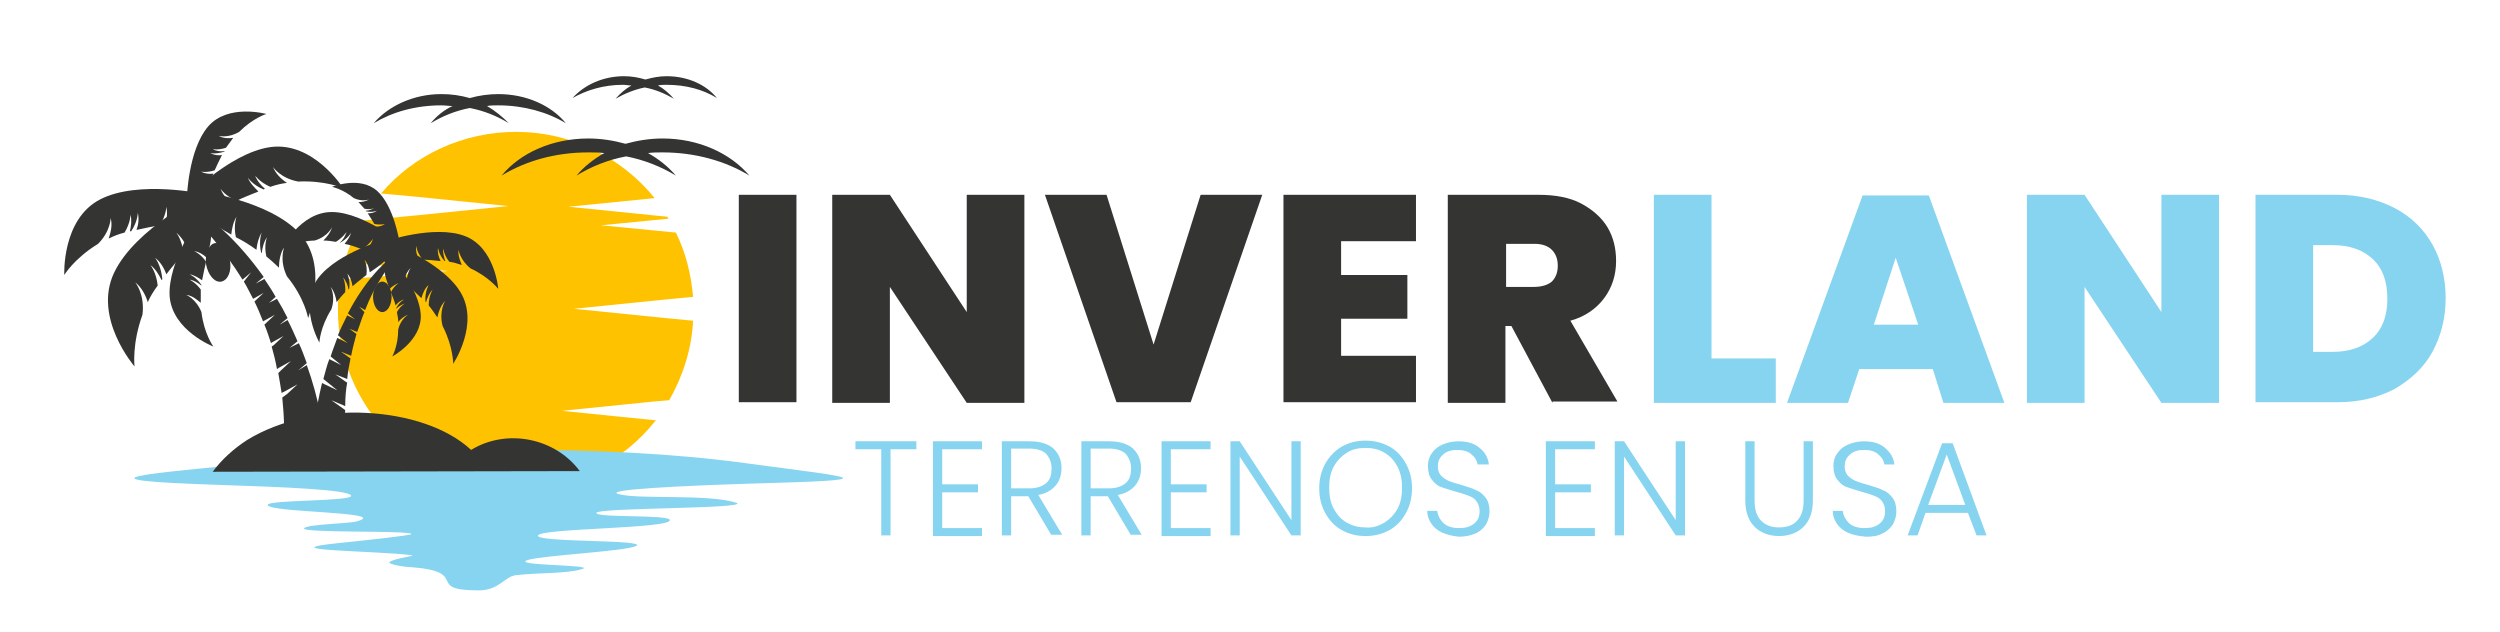
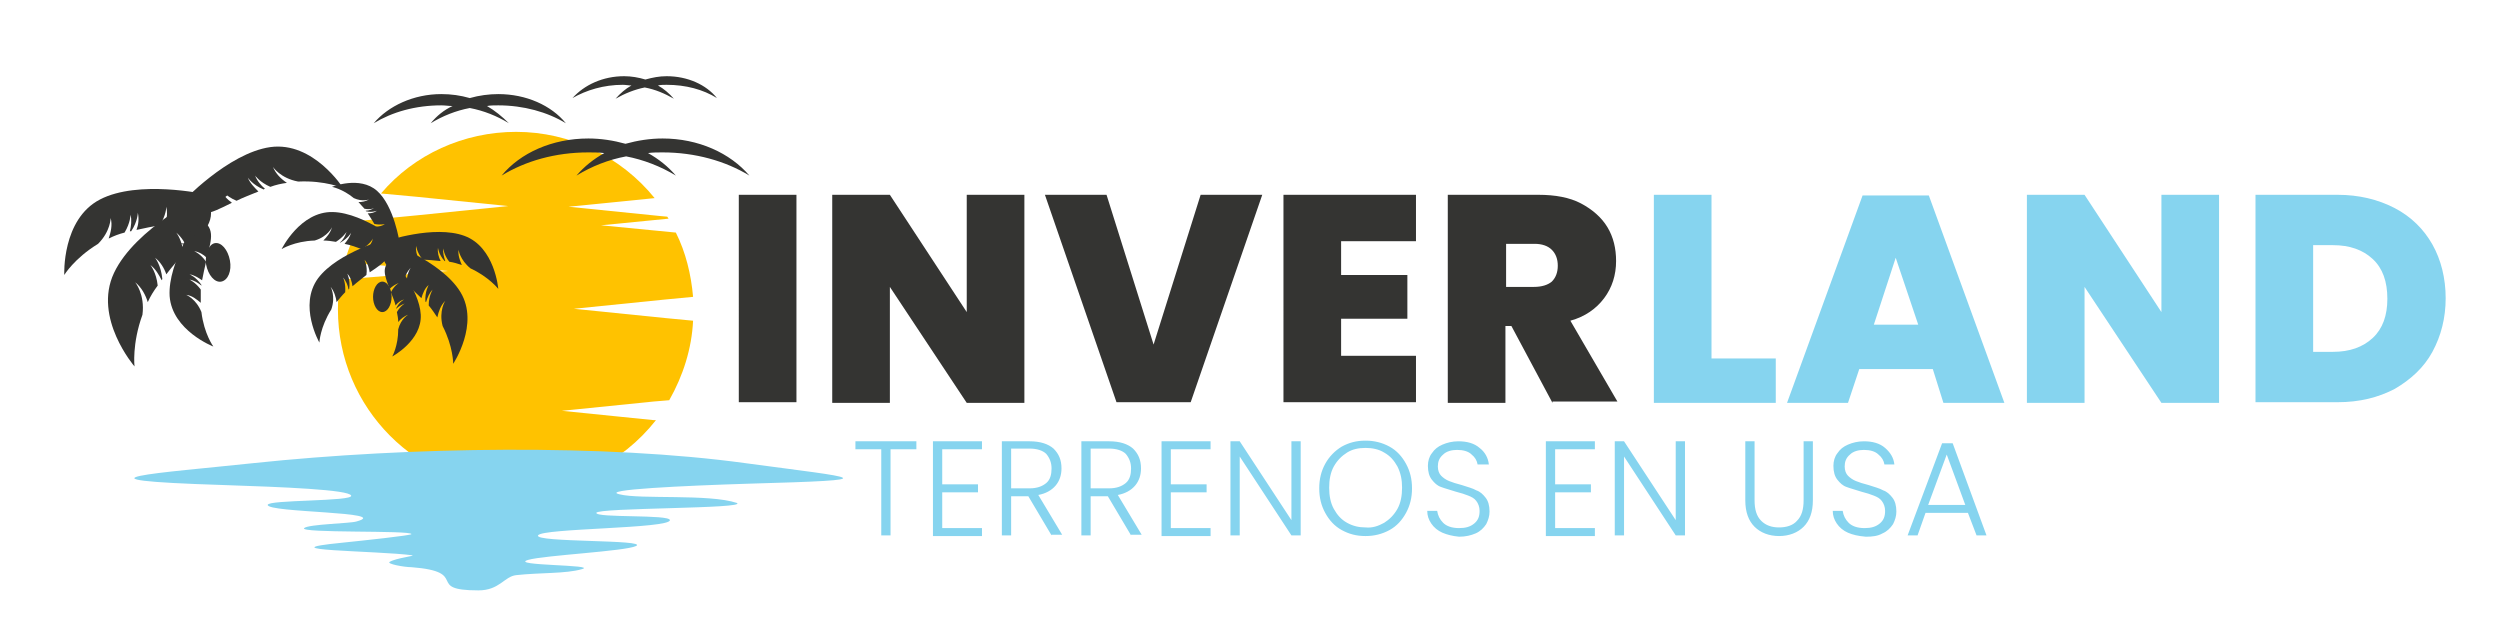
<svg xmlns="http://www.w3.org/2000/svg" version="1.1" id="Capa_1" x="0px" y="0px" viewBox="0 0 377.3 95.4" style="enable-background:new 0 0 377.3 95.4;" xml:space="preserve">
  <style type="text/css">
	.st0{fill-rule:evenodd;clip-rule:evenodd;fill:#FFC200;}
	.st1{fill-rule:evenodd;clip-rule:evenodd;fill:#86D4EF;}
	.st2{fill-rule:evenodd;clip-rule:evenodd;fill:#343432;}
	.st3{fill:#343432;}
	.st4{fill:#86D4EF;}
	.st5{fill:none;}
</style>
  <g>
    <g>
      <path class="st0" d="M77.9,19.9c8.1,0,15.8,3.7,20.9,10l-13,1.3l13.8,1.4l1.1,0.1c0.1,0.1,0.1,0.2,0.2,0.3l-10.2,1l11.3,1.1    c1.5,3,2.3,6.3,2.6,9.7l-4.2,0.4l-13.8,1.4l13.8,1.4l4.2,0.4c-0.2,4.2-1.5,8.3-3.6,12l-2.4,0.2l-13.8,1.4l13.8,1.4l0.4,0    c-5.1,6.5-12.9,10.3-21.2,10.3C63,73.6,51,61.6,51,46.7c0-1.5,0.1-3,0.4-4.5l16.2-1.3l-15.6-1.3c0.6-2.2,1.5-4.3,2.6-6.3l8.3-0.8    l13.8-1.4l-13.8-1.4l-5.4-0.5C62.5,23.3,70,19.9,77.9,19.9" />
    </g>
    <g>
      <path class="st1" d="M112.5,69.9c-21.1-2.9-50.6-2.5-74.3,0c-14.1,1.5-29.8,2.5-4.5,3.3c9,0.3,19,0.7,19.3,1.6    c0.3,0.9-12.6,0.6-12.6,1.4c0,1.2,18.9,1,13.4,2.5c-0.9,0.3-7.2,0.4-7.9,1c-0.8,0.8,16,0.3,16.2,0.9c0.1,0.2-7.5,1-10.4,1.3    c-12.2,1.2,5.2,1.2,10.5,1.9c0.6,0.1-2.4,0.4-3.4,1c-0.5,0.3,2.2,0.8,3.3,0.8c9,0.7,1.9,3.5,10.1,3.5c3.2,0,3.9-2.1,5.7-2.3    c3.6-0.4,7.5-0.2,9.9-0.9c2.6-0.7-11.1-0.5-8.1-1.4c2.4-0.7,14.7-1.3,16.3-2.1c1.9-1-15.4-0.5-14.8-1.6c0.6-1.1,19.9-1,19.9-2.3    c0-0.9-11.2-0.3-11.1-1.1c0.1-0.8,23-0.6,21.2-1.5c-4.2-1.4-14.6-0.5-17.7-1.3c-3.1-0.7,9.8-1.3,19.4-1.6    C134.4,72.4,129.6,72.2,112.5,69.9" />
    </g>
    <g>
      <g>
-         <path class="st2" d="M32.1,71.2c1.4-1.9,3.2-3.5,5.2-4.8c10.1-6.2,26.6-5.2,33.8,1.5c5.4-3.3,12.7-1.8,16.4,3.2L32.1,71.2     L32.1,71.2z" />
-       </g>
+         </g>
      <g>
-         <path class="st2" d="M26,29.4c0,0,0.4,0.4,2.4,2.5c2.1,2.2,5.3,5.6,8.2,10.3l1.3-1.1l-1.1,1.4c0.5,0.8,0.9,1.7,1.4,2.6l1.6-0.9     l-1.4,1.3c0.5,1,0.9,2,1.3,3l1.8-1L40,48.9L39.9,49c0.4,0.9,0.7,1.9,1,2.8l0.1-0.1l1.8-1l-1.5,1.4L41,52.3     c0.3,1.1,0.6,2.2,0.8,3.4l0.3-0.2l1.8-1l-1.5,1.4L42,56.3c0.2,1,0.3,1.9,0.5,3l0.6-0.3l1.8-1l-1.5,1.4L42.6,60     c0.3,2.9,0.4,5.9,0.1,8.8l6.3,0.1c0-3.9-0.9-8.8-2.7-13.8L45,55.9l1.3-1.1c-0.4-1-0.7-2-1.2-3l-1.4,0.7l1.2-1     c-0.5-1.1-0.9-2.1-1.5-3.2L42.2,49l1.2-1c-0.5-1-1-1.9-1.6-2.9l-1.2,0.6l1-0.9c-0.5-0.9-1.1-1.8-1.7-2.7l-1.3,0.7l1.2-1     C36.1,36.6,31.5,32.1,26,29.4" />
-       </g>
+         </g>
      <g>
        <path class="st2" d="M30.9,29.3c0,0-10-2.2-15.8,0.8S9.7,41.5,9.7,41.5s1.5-2.5,5.1-4.7l0,0c1.9-1.9,1.9-3.9,1.9-3.9     c0.3,1.1,0,2.2-0.3,3.1c0.8-0.4,1.6-0.7,2.4-0.9c0.9-1.5,0.9-2.7,0.9-2.7c0.2,0.8,0.1,1.7-0.1,2.5c0.1,0,0.1,0,0.2,0     c1-1.5,1-2.8,1-2.8c0.2,0.9,0.1,1.8-0.2,2.6c1.3-0.3,2.4-0.5,3.5-0.7c1-1.5,1-2.8,1-2.8c0.2,0.9,0.1,1.9-0.2,2.7     C28.5,33.1,30.5,32.8,30.9,29.3" />
      </g>
      <g>
        <path class="st2" d="M30.9,29.3c0,0-10.5,5.1-13.7,11.9s3.1,14.1,3.1,14.1s-0.4-3.4,1.2-7.8l0,0c0.4-3.1-1.1-4.9-1.1-4.9     c1,0.8,1.6,2,1.9,3c0.4-0.9,0.9-1.7,1.5-2.5c-0.2-2-1.1-3.1-1.1-3.1c0.8,0.6,1.3,1.5,1.7,2.3c0-0.1,0.1-0.1,0.1-0.2     c-0.2-2.1-1.1-3.2-1.1-3.2c0.8,0.6,1.4,1.6,1.7,2.5c0.9-1.2,1.8-2.2,2.6-3.1c-0.2-2.1-1.1-3.2-1.1-3.2c0.8,0.7,1.4,1.6,1.7,2.6     C31.4,34.5,33,32.8,30.9,29.3" />
      </g>
      <g>
        <path class="st2" d="M30,32.9c0,0-4.7,6.6-4.4,11.8c0.4,5.2,6.6,7.6,6.6,7.6s-1.4-1.9-1.8-5.2l0,0c-0.8-2-2.3-2.6-2.3-2.6     c0.9,0.1,1.6,0.7,2.2,1.2c0-0.7,0-1.4,0-2c-0.8-1.1-1.7-1.5-1.7-1.5c0.7,0.1,1.3,0.5,1.8,0.9c0,0,0-0.1,0-0.1     c-0.8-1.2-1.8-1.6-1.8-1.6c0.7,0.1,1.3,0.5,1.9,0.9c0.2-1,0.4-2,0.6-2.8c-0.8-1.2-1.8-1.6-1.8-1.6c0.7,0.1,1.4,0.5,1.9,1     C32,35.9,32.5,34.3,30,32.9" />
      </g>
      <g>
-         <path class="st2" d="M30.4,28.9c0,0,10.3,1.4,14.8,6.3S46.5,48,46.5,48s-0.5-3-3.2-6.3l0,0c-1.2-2.5-0.4-4.4-0.4-4.4     c-0.6,0.9-0.8,2.1-0.8,3.1c-0.6-0.6-1.3-1.2-1.9-1.7c-0.4-1.7,0.1-2.9,0.1-2.9c-0.5,0.7-0.7,1.6-0.8,2.4c0,0-0.1-0.1-0.1-0.1     c-0.4-1.8,0.1-3,0.1-3c-0.5,0.8-0.7,1.7-0.8,2.6c-1.1-0.8-2.1-1.4-3.1-1.9c-0.4-1.8,0.1-3.1,0.1-3.1c-0.5,0.8-0.7,1.8-0.8,2.7     C31.4,33.4,29.6,32.4,30.4,28.9" />
-       </g>
+         </g>
      <g>
        <path class="st2" d="M27.4,30.6c0,0,7-7.5,13.4-8.4c6.5-0.9,11,6.2,11,6.2s-2.7-1.2-6.8-1l0,0c-2.7-0.5-3.8-2.2-3.8-2.2     c0.4,1,1.2,1.8,2.1,2.4c-0.8,0.1-1.7,0.3-2.5,0.6c-1.6-0.7-2.3-1.7-2.3-1.7c0.3,0.8,0.9,1.5,1.5,2c-0.1,0-0.1,0-0.2,0.1     c-1.7-0.7-2.4-1.8-2.4-1.8c0.3,0.8,1,1.5,1.6,2.1c-1.2,0.5-2.3,0.9-3.3,1.4c-1.7-0.7-2.4-1.8-2.4-1.8c0.3,0.9,1,1.6,1.7,2.1     C31.6,32.3,29.7,33.3,27.4,30.6" />
      </g>
      <g>
-         <path class="st2" d="M28.2,29.9c0,0,0.2-7.3,3.2-10.8c3-3.5,8.8-1.9,8.8-1.9s-2,0.6-4.1,2.7l0,0c-1.7,1-3.1,0.6-3.1,0.6     c0.7,0.4,1.5,0.4,2.2,0.3c-0.4,0.5-0.7,1-1.1,1.5c-1.2,0.4-2,0.2-2,0.2c0.5,0.3,1.2,0.4,1.8,0.3c0,0,0,0.1-0.1,0.1     c-1.2,0.4-2.1,0.2-2.1,0.2c0.6,0.3,1.2,0.4,1.8,0.3c-0.4,0.8-0.8,1.6-1.1,2.3c-1.2,0.4-2.1,0.2-2.1,0.2c0.6,0.3,1.3,0.4,1.9,0.3     C31.2,28.8,30.7,30.2,28.2,29.9" />
+         <path class="st2" d="M28.2,29.9c3-3.5,8.8-1.9,8.8-1.9s-2,0.6-4.1,2.7l0,0c-1.7,1-3.1,0.6-3.1,0.6     c0.7,0.4,1.5,0.4,2.2,0.3c-0.4,0.5-0.7,1-1.1,1.5c-1.2,0.4-2,0.2-2,0.2c0.5,0.3,1.2,0.4,1.8,0.3c0,0,0,0.1-0.1,0.1     c-1.2,0.4-2.1,0.2-2.1,0.2c0.6,0.3,1.2,0.4,1.8,0.3c-0.4,0.8-0.8,1.6-1.1,2.3c-1.2,0.4-2.1,0.2-2.1,0.2c0.6,0.3,1.3,0.4,1.9,0.3     C31.2,28.8,30.7,30.2,28.2,29.9" />
      </g>
      <g>
        <path class="st2" d="M32.4,36.7c1-0.2,2,1,2.3,2.6c0.3,1.6-0.3,3-1.3,3.2c-1,0.2-2-1-2.3-2.6C30.9,38.3,31.5,36.9,32.4,36.7" />
      </g>
      <g>
-         <path class="st2" d="M61.6,37.1c0,0-0.3,0.3-1.8,1.9c-1.5,1.5-3.3,4.2-4.7,7.8l-0.9-0.5l0.8,0.8c-0.4,0.9-0.7,2-1.1,3l-1.2-0.5     l1.1,0.8c-0.3,1.1-0.6,2.2-0.8,3.3l-1.5-0.6l1.4,1c-0.2,1-0.4,2-0.5,3.1l-1.8-0.7l1.7,1.2l0.1,0c-0.2,1.1-0.3,2.3-0.3,3.6     l-0.2-0.1l-1.9-0.8l1.7,1.2l0.4,0.3c-0.1,1-0.1,2-0.1,3l-0.6-0.2l-1.9-0.8L51,65l0.8,0.6c0,1.1,0.1,2.2,0.1,3.3l-4.8,0.1     c0-3,0.5-7,1.5-11.2l0.4,0.2l1.9,0.9l-1.6-1.3l-0.5-0.4c0.3-1,0.5-2,0.9-3l1.8,0.9l-1.6-1.3l0,0c0.3-1,0.7-1.9,1-2.8l1.6,0.8     l-1.5-1.2c0.4-1,0.9-2,1.4-3l1.2,0.6l-1.1-0.9C54.8,42.9,57.8,39.2,61.6,37.1" />
-       </g>
+         </g>
      <g>
        <path class="st2" d="M58.2,36.4c0,0,7.3-2.5,11.9-0.8s5.1,8,5.1,8s-1.4-1.8-4.2-3.1l0,0c-1.6-1.3-1.8-2.8-1.8-2.8     c-0.1,0.8,0.2,1.6,0.5,2.3c-0.6-0.2-1.2-0.4-1.9-0.5c-0.8-1-0.9-2-0.9-2c-0.1,0.6,0.1,1.3,0.3,1.9c0,0-0.1,0-0.1,0     c-0.9-1-1-2-1-2c-0.1,0.7,0.1,1.4,0.4,2c-1-0.1-1.9-0.2-2.7-0.2c-0.9-1.1-1-2.1-1-2.1c-0.1,0.7,0.1,1.4,0.4,2     C60.4,39,58.8,39,58.2,36.4" />
      </g>
      <g>
        <path class="st2" d="M58.2,36.4c0,0,8.4,2.9,11.3,7.7c2.9,4.8-1.1,10.8-1.1,10.8s0-2.6-1.6-5.7l0,0c-0.6-2.3,0.4-3.8,0.4-3.8     c-0.7,0.7-1,1.6-1.2,2.5c-0.4-0.6-0.8-1.2-1.3-1.8c0-1.5,0.6-2.4,0.6-2.4c-0.5,0.5-0.8,1.2-1,1.9c0,0-0.1-0.1-0.1-0.1     C64.1,44,64.7,43,64.7,43c-0.6,0.5-0.9,1.3-1.1,2c-0.8-0.8-1.6-1.5-2.2-2.1c-0.1-1.6,0.6-2.5,0.6-2.5c-0.6,0.6-0.9,1.4-1.1,2.1     C58.4,40.3,56.9,39.2,58.2,36.4" />
      </g>
      <g>
        <path class="st2" d="M59.2,39c0,0,4.1,4.6,4.3,8.5c0.2,3.9-4.3,6.3-4.3,6.3s0.9-1.6,0.9-4.1l0,0c0.4-1.6,1.5-2.2,1.5-2.2     c-0.6,0.2-1.2,0.7-1.5,1.1c0-0.5-0.1-1-0.2-1.5c0.5-0.9,1.2-1.3,1.2-1.3c-0.5,0.2-0.9,0.4-1.3,0.8c0,0,0-0.1,0-0.1     c0.5-1,1.2-1.3,1.2-1.3c-0.5,0.1-1,0.5-1.3,0.9c-0.2-0.8-0.5-1.4-0.7-2c0.5-1,1.2-1.4,1.2-1.4c-0.5,0.2-1,0.5-1.4,0.9     C58,41.4,57.5,40.3,59.2,39" />
      </g>
      <g>
        <path class="st2" d="M58.6,36c0,0-7.6,2-10.6,6c-3,4.1,0.2,9.7,0.2,9.7s0.1-2.3,1.8-5l0,0c0.7-2-0.1-3.4-0.1-3.4     c0.5,0.6,0.8,1.5,0.9,2.3c0.4-0.5,0.8-1,1.3-1.5c0.1-1.3-0.3-2.2-0.3-2.2c0.4,0.5,0.7,1.1,0.8,1.8c0,0,0.1-0.1,0.1-0.1     c0.2-1.4-0.3-2.3-0.3-2.3c0.5,0.5,0.7,1.2,0.8,1.9c0.8-0.7,1.5-1.2,2.1-1.7c0.2-1.4-0.3-2.3-0.3-2.3c0.5,0.5,0.7,1.3,0.8,1.9     C58.2,39.5,59.5,38.6,58.6,36" />
      </g>
      <g>
        <path class="st2" d="M61,37.1c0,0-5.9-5-10.8-5.1c-4.9-0.1-7.7,5.6-7.7,5.6s1.9-1.2,5-1.3l0,0c2-0.6,2.6-2,2.6-2     c-0.2,0.8-0.8,1.5-1.3,2c0.6,0,1.3,0.1,1.9,0.2c1.1-0.7,1.6-1.5,1.6-1.5c-0.2,0.6-0.5,1.2-1,1.6c0,0,0.1,0,0.1,0     c1.2-0.7,1.6-1.5,1.6-1.5c-0.2,0.7-0.6,1.2-1,1.7c1,0.2,1.8,0.5,2.6,0.8c1.2-0.7,1.7-1.6,1.7-1.6c-0.2,0.7-0.6,1.3-1.1,1.7     C58,38.7,59.5,39.2,61,37.1" />
      </g>
      <g>
        <path class="st2" d="M60.3,36.6c0,0-0.8-5.5-3.4-7.8s-6.8-0.6-6.8-0.6s1.6,0.3,3.3,1.7l0,0c1.3,0.6,2.3,0.2,2.3,0.2     c-0.5,0.3-1.1,0.4-1.6,0.4c0.3,0.3,0.6,0.7,0.9,1c0.9,0.2,1.5-0.1,1.5-0.1c-0.4,0.2-0.8,0.4-1.3,0.4c0,0,0,0.1,0.1,0.1     c0.9,0.2,1.6-0.1,1.6-0.1c-0.4,0.3-0.9,0.4-1.4,0.4c0.4,0.6,0.7,1.1,1,1.6c1,0.2,1.6,0,1.6,0c-0.4,0.3-0.9,0.4-1.4,0.4     C57.9,36,58.5,37,60.3,36.6" />
      </g>
      <g>
        <path class="st2" d="M57.7,42.5c0.8,0,1.4,1.1,1.4,2.3s-0.6,2.3-1.4,2.3c-0.8,0-1.4-1.1-1.4-2.3S56.9,42.5,57.7,42.5" />
      </g>
    </g>
    <g>
      <g>
        <path class="st2" d="M88.8,20.9c1.9,0,3.8,0.3,5.6,0.8c1.8-0.5,3.7-0.8,5.6-0.8c5.4,0,10.2,2.2,13.1,5.6     c-3.6-2.2-8.2-3.5-13.1-3.5c-0.7,0-1.5,0-2.2,0.1c1.6,0.9,3,2,4.2,3.4c-2.3-1.4-4.9-2.4-7.5-2.9c-2.7,0.5-5.2,1.5-7.5,2.9     c1.2-1.4,2.6-2.5,4.2-3.4C90.3,23,89.5,23,88.8,23c-5,0-9.5,1.3-13.1,3.5C78.5,23.1,83.3,20.9,88.8,20.9" />
      </g>
      <g>
        <path class="st2" d="M66.6,14.2c1.5,0,2.9,0.2,4.3,0.6c1.4-0.4,2.9-0.6,4.3-0.6c4.2,0,8,1.7,10.2,4.4c-2.8-1.7-6.4-2.7-10.2-2.7     c-0.6,0-1.2,0-1.7,0.1c1.2,0.7,2.3,1.6,3.3,2.6c-1.8-1.1-3.8-1.9-5.9-2.3c-2.1,0.4-4.1,1.2-5.9,2.3c0.9-1.1,2-2,3.3-2.6     c-0.6,0-1.1-0.1-1.7-0.1c-3.9,0-7.4,1-10.2,2.7C58.6,16,62.4,14.2,66.6,14.2" />
      </g>
      <g>
        <path class="st2" d="M94.2,11.5c1.1,0,2.2,0.2,3.2,0.5c1.1-0.3,2.1-0.5,3.2-0.5c3.2,0,6,1.3,7.6,3.3c-2.1-1.3-4.7-2-7.6-2     c-0.4,0-0.9,0-1.3,0.1c0.9,0.5,1.7,1.2,2.4,2c-1.4-0.8-2.8-1.4-4.4-1.7c-1.5,0.3-3,0.9-4.4,1.7c0.7-0.8,1.5-1.5,2.4-2     c-0.4,0-0.9-0.1-1.3-0.1c-2.9,0-5.5,0.8-7.6,2C88.2,12.8,91,11.5,94.2,11.5" />
      </g>
    </g>
    <g>
      <path class="st3" d="M120.2,29.4v31.3h-8.7V29.4H120.2z M154.6,60.8h-8.7l-11.6-17.5v17.5h-8.7V29.4h8.7l11.6,17.7V29.4h8.7V60.8z     M190.5,29.4l-10.8,31.3h-11.2l-10.8-31.3h9.3l7.1,22.6l7.1-22.6H190.5z M202.4,36.4v5.1h10v6.6h-10v5.6h11.3v7h-20V29.4h20v7    H202.4z M234.3,60.8l-6.2-11.6h-0.9v11.6h-8.7V29.4h13.7c2.5,0,4.7,0.4,6.4,1.3c1.7,0.9,3.1,2.1,4,3.6c0.9,1.5,1.3,3.2,1.3,5.1    c0,2.1-0.6,4-1.8,5.6c-1.2,1.6-2.9,2.8-5.1,3.4l7.1,12.2H234.3z M227.2,43.3h4.3c1.2,0,2.1-0.3,2.7-0.8c0.6-0.6,0.9-1.4,0.9-2.4    c0-1-0.3-1.8-0.9-2.4c-0.6-0.6-1.5-0.9-2.6-0.9h-4.3V43.3z" />
    </g>
    <g>
      <path class="st4" d="M138.3,66.6v1.2h-3.9v13H133v-13h-3.9v-1.2H138.3z M142.2,67.8v5.3h5.4v1.2h-5.4v5.4h6v1.2h-7.4V66.6h7.4v1.2    H142.2z M158.7,80.8l-3.5-5.9h-2.6v5.9h-1.4V66.6h4.2c1.6,0,2.8,0.4,3.6,1.1c0.8,0.8,1.2,1.7,1.2,3c0,1-0.3,1.9-0.9,2.6    c-0.6,0.7-1.5,1.2-2.6,1.4l3.6,6H158.7z M152.6,73.7h2.8c1.1,0,1.9-0.3,2.5-0.8s0.8-1.3,0.8-2.2c0-0.9-0.3-1.6-0.8-2.2    c-0.5-0.5-1.4-0.8-2.5-0.8h-2.8V73.7z M170.7,80.8l-3.5-5.9h-2.6v5.9h-1.4V66.6h4.2c1.6,0,2.8,0.4,3.6,1.1c0.8,0.8,1.2,1.7,1.2,3    c0,1-0.3,1.9-0.9,2.6c-0.6,0.7-1.5,1.2-2.6,1.4l3.6,6H170.7z M164.6,73.7h2.8c1.1,0,1.9-0.3,2.5-0.8c0.6-0.5,0.8-1.3,0.8-2.2    c0-0.9-0.3-1.6-0.8-2.2c-0.5-0.5-1.4-0.8-2.5-0.8h-2.8V73.7z M176.7,67.8v5.3h5.4v1.2h-5.4v5.4h6v1.2h-7.4V66.6h7.4v1.2H176.7z     M196.3,80.8h-1.4l-7.8-11.9v11.9h-1.4V66.6h1.4l7.8,11.9V66.6h1.4V80.8z M202.5,80c-1.1-0.6-1.9-1.5-2.5-2.6    c-0.6-1.1-0.9-2.3-0.9-3.7s0.3-2.6,0.9-3.7s1.5-2,2.5-2.6c1.1-0.6,2.2-0.9,3.6-0.9c1.3,0,2.5,0.3,3.6,0.9c1.1,0.6,1.9,1.5,2.5,2.6    c0.6,1.1,0.9,2.3,0.9,3.7s-0.3,2.6-0.9,3.7c-0.6,1.1-1.4,2-2.5,2.6c-1.1,0.6-2.3,0.9-3.6,0.9C204.7,80.9,203.6,80.6,202.5,80z     M208.9,78.9c0.8-0.5,1.5-1.2,2-2.1c0.5-0.9,0.7-2,0.7-3.2s-0.2-2.2-0.7-3.2c-0.5-0.9-1.1-1.6-2-2.1c-0.8-0.5-1.8-0.7-2.8-0.7    c-1.1,0-2,0.2-2.8,0.7c-0.8,0.5-1.5,1.2-2,2.1c-0.5,0.9-0.7,2-0.7,3.2s0.2,2.3,0.7,3.2c0.5,0.9,1.1,1.6,2,2.1s1.8,0.7,2.8,0.7    C207.1,79.7,208,79.4,208.9,78.9z M217.7,80.4c-0.7-0.3-1.3-0.8-1.7-1.4c-0.4-0.6-0.6-1.2-0.6-1.9h1.5c0.1,0.7,0.4,1.3,0.9,1.8    s1.3,0.8,2.4,0.8c1,0,1.7-0.2,2.3-0.7s0.8-1.1,0.8-1.9c0-0.6-0.2-1.1-0.5-1.5s-0.7-0.6-1.2-0.8s-1.1-0.4-1.9-0.6    c-0.9-0.3-1.7-0.5-2.2-0.7c-0.6-0.2-1-0.6-1.4-1.1c-0.4-0.5-0.6-1.2-0.6-2.1c0-0.7,0.2-1.4,0.6-1.9c0.4-0.6,0.9-1,1.6-1.3    c0.7-0.3,1.5-0.5,2.4-0.5c1.3,0,2.4,0.3,3.2,1c0.8,0.6,1.3,1.5,1.4,2.5H223c-0.1-0.6-0.4-1.1-0.9-1.5c-0.5-0.5-1.3-0.7-2.2-0.7    c-0.8,0-1.6,0.2-2.1,0.7c-0.6,0.5-0.8,1.1-0.8,1.8c0,0.6,0.2,1.1,0.5,1.4s0.7,0.6,1.2,0.8c0.5,0.2,1.1,0.4,1.9,0.6    c0.9,0.3,1.7,0.5,2.2,0.8c0.6,0.2,1,0.6,1.4,1.1c0.4,0.5,0.6,1.2,0.6,2.1c0,0.7-0.2,1.3-0.5,1.9c-0.4,0.6-0.9,1.1-1.6,1.4    s-1.5,0.5-2.5,0.5C219.2,80.9,218.4,80.7,217.7,80.4z M234.7,67.8v5.3h5.4v1.2h-5.4v5.4h6v1.2h-7.4V66.6h7.4v1.2H234.7z     M254.3,80.8h-1.4l-7.8-11.9v11.9h-1.4V66.6h1.4l7.8,11.9V66.6h1.4V80.8z M264.8,66.6v8.9c0,1.4,0.3,2.4,1,3.1    c0.7,0.7,1.6,1,2.7,1s2.1-0.3,2.7-1c0.7-0.7,1-1.7,1-3.1v-8.9h1.4v8.9c0,1.8-0.5,3.1-1.4,4c-0.9,0.9-2.2,1.4-3.7,1.4    c-1.5,0-2.8-0.5-3.7-1.4c-0.9-0.9-1.4-2.2-1.4-4v-8.9H264.8z M278.9,80.4c-0.7-0.3-1.3-0.8-1.7-1.4c-0.4-0.6-0.6-1.2-0.6-1.9h1.5    c0.1,0.7,0.4,1.3,0.9,1.8s1.3,0.8,2.4,0.8c1,0,1.7-0.2,2.3-0.7c0.6-0.5,0.8-1.1,0.8-1.9c0-0.6-0.2-1.1-0.5-1.5    c-0.3-0.4-0.7-0.6-1.2-0.8c-0.5-0.2-1.1-0.4-1.9-0.6c-0.9-0.3-1.7-0.5-2.2-0.7c-0.6-0.2-1-0.6-1.4-1.1c-0.4-0.5-0.6-1.2-0.6-2.1    c0-0.7,0.2-1.4,0.6-1.9c0.4-0.6,0.9-1,1.6-1.3c0.7-0.3,1.5-0.5,2.4-0.5c1.3,0,2.4,0.3,3.2,1s1.3,1.5,1.4,2.5h-1.5    c-0.1-0.6-0.4-1.1-0.9-1.5c-0.5-0.5-1.3-0.7-2.2-0.7c-0.8,0-1.6,0.2-2.1,0.7c-0.6,0.5-0.8,1.1-0.8,1.8c0,0.6,0.2,1.1,0.5,1.4    s0.7,0.6,1.2,0.8c0.5,0.2,1.1,0.4,1.9,0.6c0.9,0.3,1.7,0.5,2.2,0.8c0.6,0.2,1,0.6,1.4,1.1c0.4,0.5,0.6,1.2,0.6,2.1    c0,0.7-0.2,1.3-0.5,1.9c-0.4,0.6-0.9,1.1-1.6,1.4c-0.7,0.4-1.5,0.5-2.5,0.5C280.4,80.9,279.6,80.7,278.9,80.4z M297,77.4h-6.4    l-1.2,3.4h-1.5l5.2-13.9h1.6l5.1,13.9h-1.5L297,77.4z M296.6,76.2l-2.8-7.6l-2.8,7.6H296.6z" />
    </g>
    <path class="st4" d="M258.3,54.1h9.7v6.7h-18.4V29.4h8.7V54.1z M291.7,55.7h-11.1l-1.7,5.1h-9.2l11.4-31.3h10l11.4,31.3h-9.2   L291.7,55.7z M289.5,49l-3.4-10.1L282.8,49H289.5z M334.9,60.8h-8.7l-11.6-17.5v17.5h-8.7V29.4h8.7l11.6,17.7V29.4h8.7V60.8z    M361.4,31.4c2.5,1.3,4.4,3.2,5.7,5.5s2,5.1,2,8.1c0,3-0.7,5.7-2,8.1c-1.3,2.4-3.3,4.2-5.7,5.6c-2.5,1.3-5.3,2-8.6,2h-12.4V29.4   h12.4C356,29.4,358.9,30.1,361.4,31.4z M358.1,51c1.5-1.4,2.2-3.4,2.2-5.9c0-2.6-0.7-4.6-2.2-6c-1.5-1.4-3.5-2.1-6-2.1h-3v16.1h3   C354.6,53.1,356.6,52.4,358.1,51z" />
  </g>
  <rect x="0.5" y="0.5" class="st5" width="376.3" height="94.5" />
</svg>